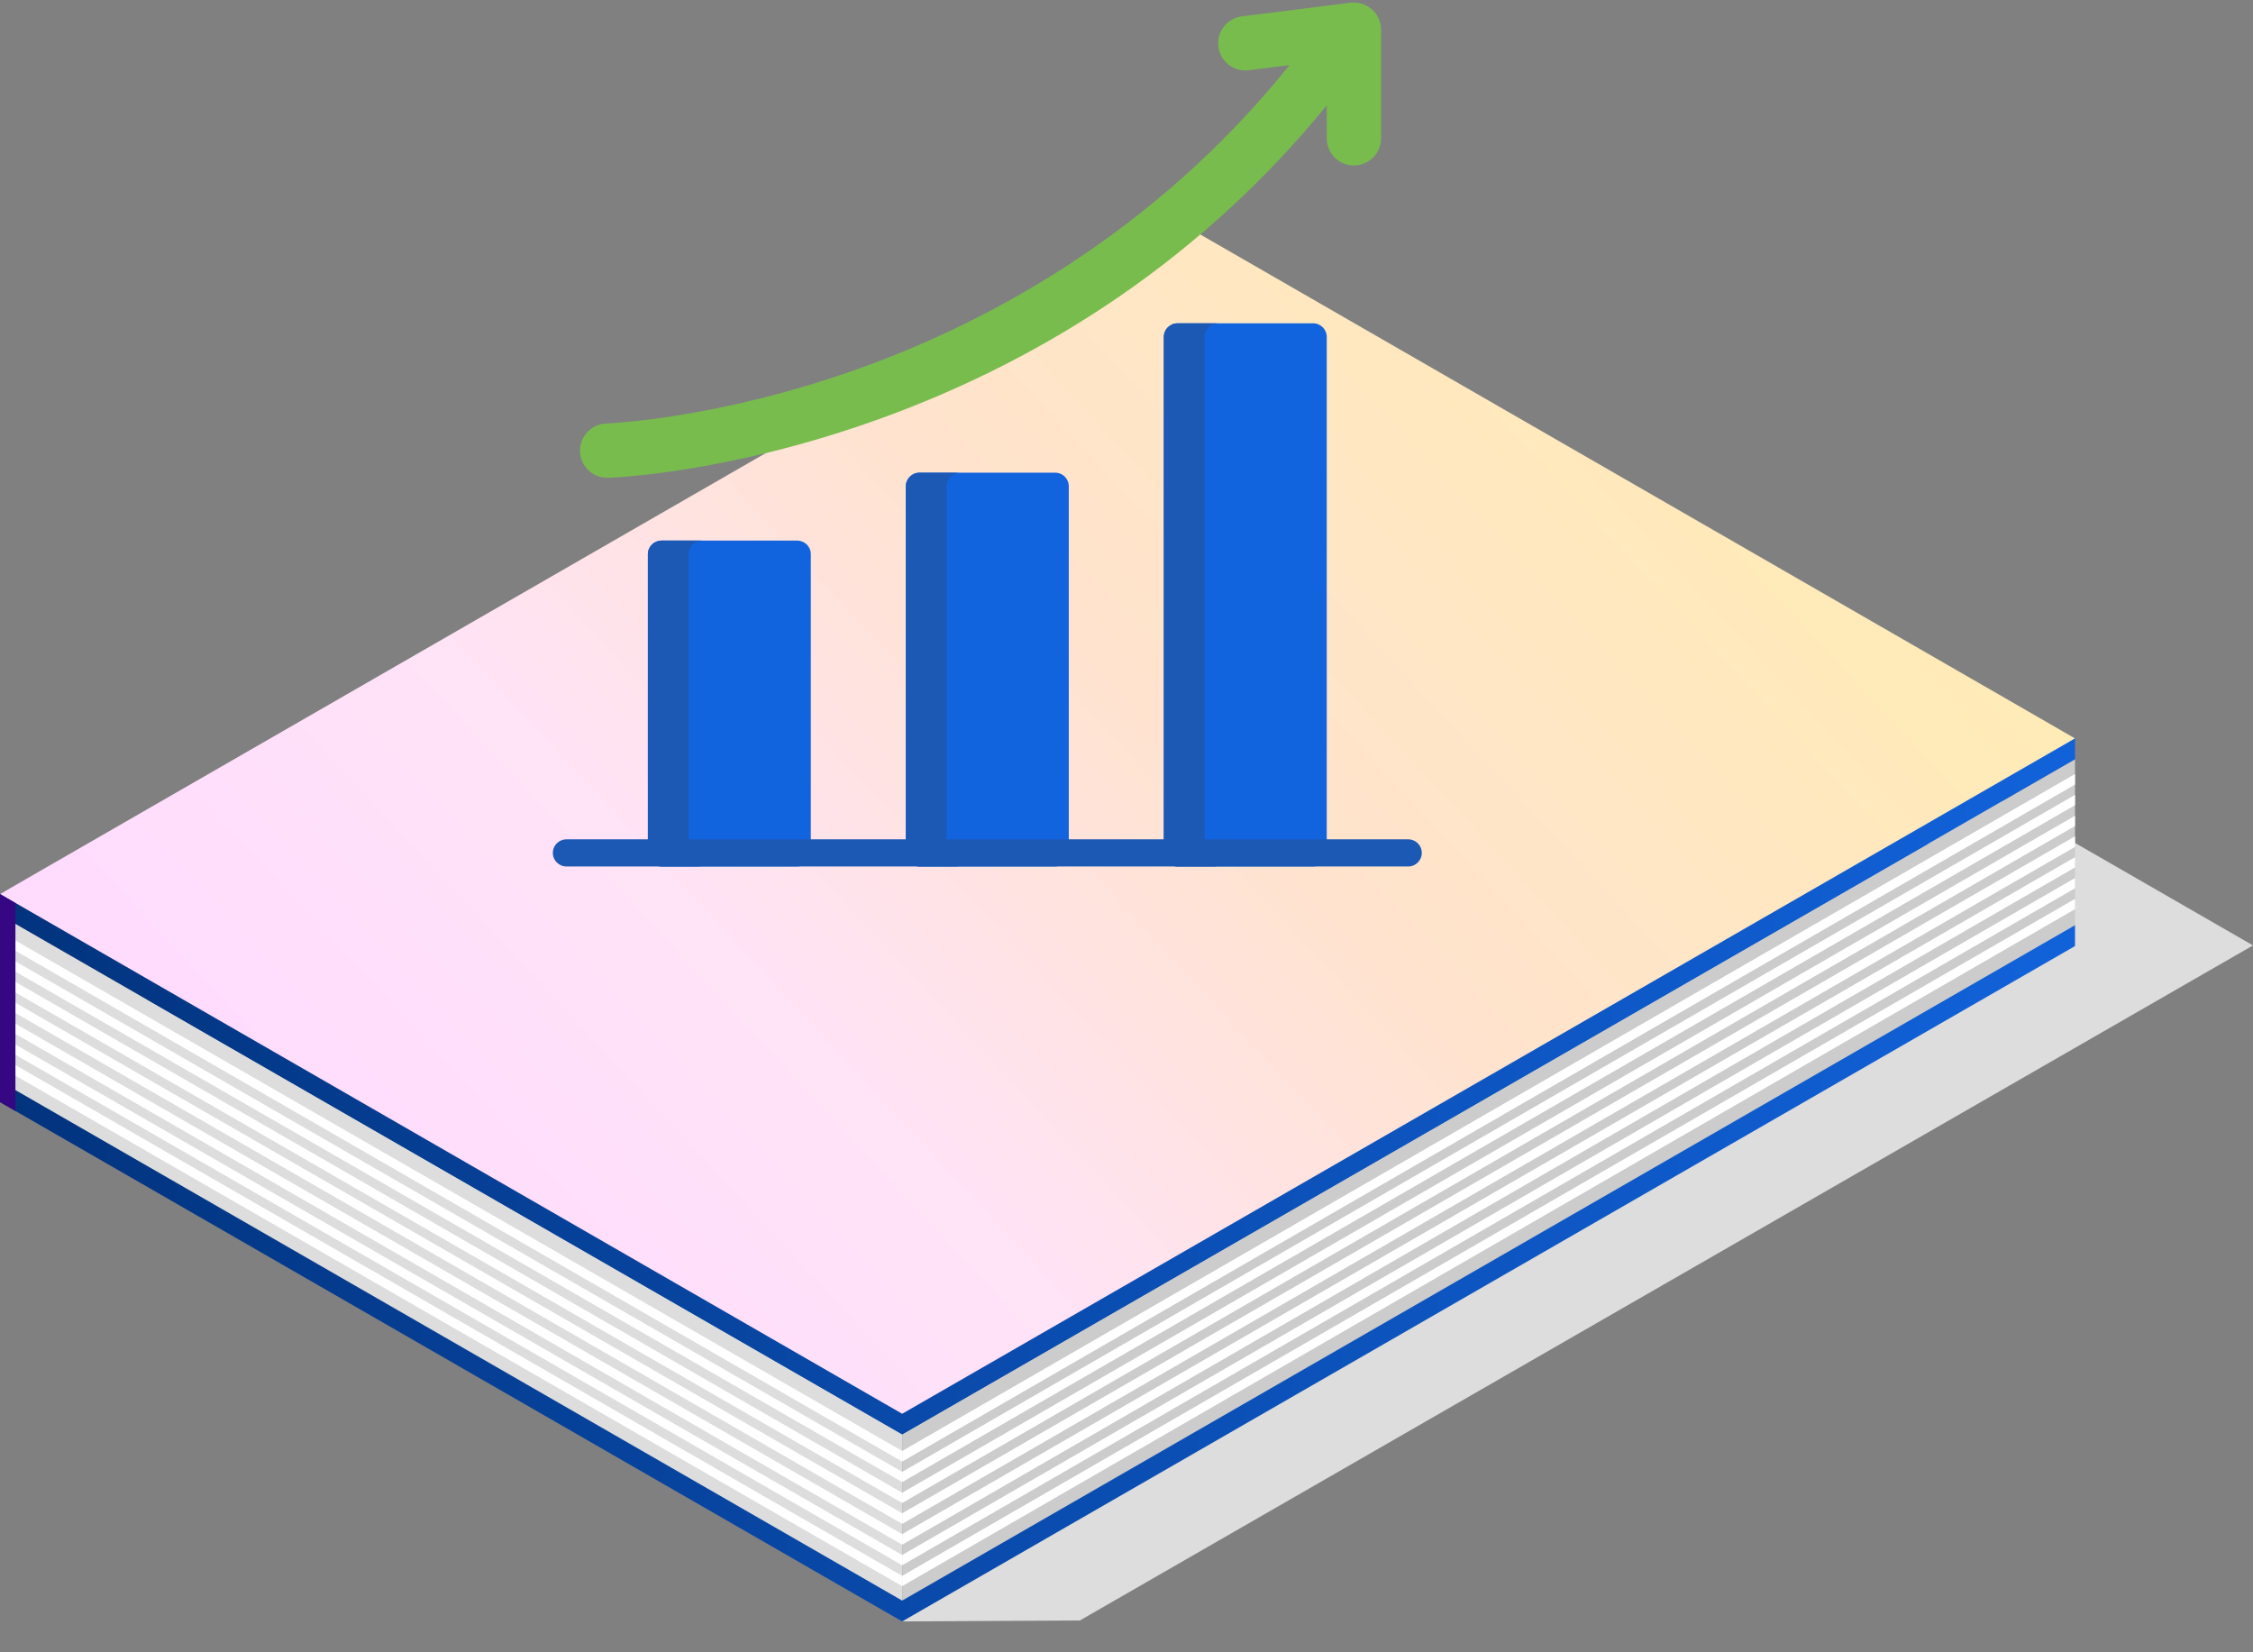
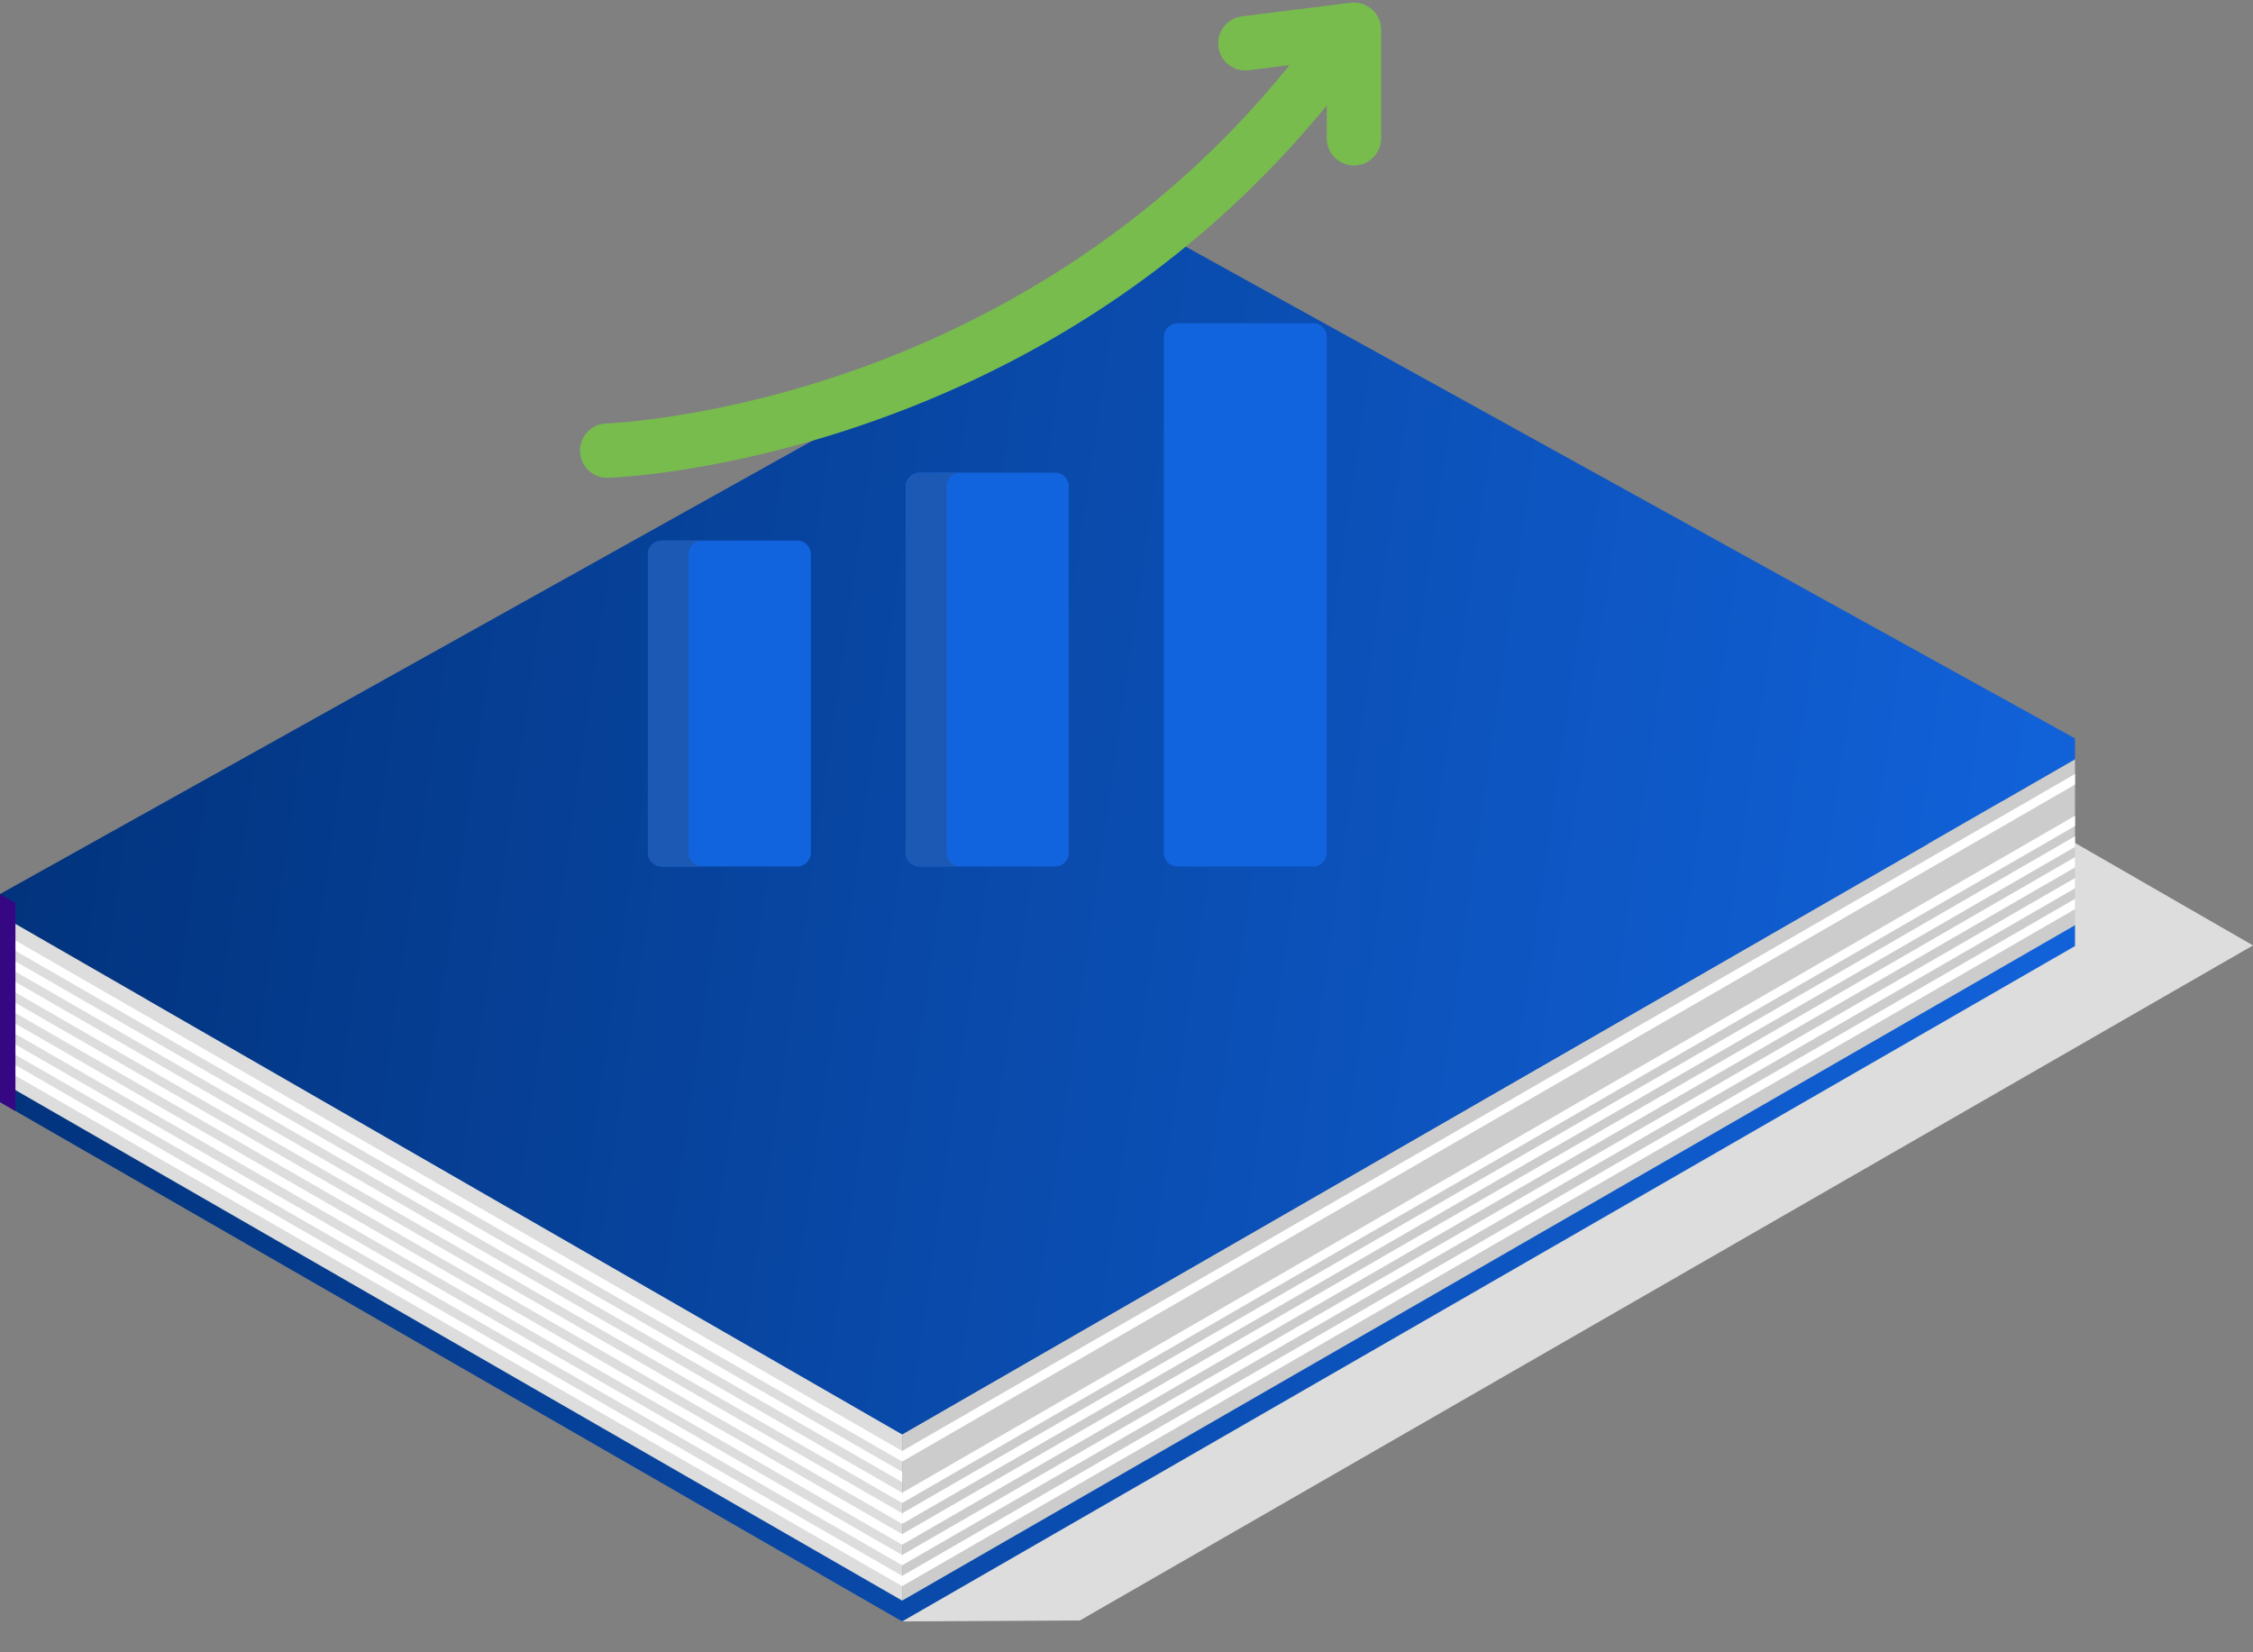
<svg xmlns="http://www.w3.org/2000/svg" width="60" height="44" viewBox="0 0 60 44" fill="none">
  <rect x="0" y="0" width="60" height="44" fill="#808080" stroke="none" />
  <path d="M28.757 43.153L24.026 43.178L4.731 29.322L35.966 11.337L60 25.176L28.757 43.153Z" fill="#DDDDDD" />
  <path d="M24.026 43.178L0 29.348V28.792L31.234 11.362L55.26 24.637V25.193L24.026 43.178Z" fill="url(#paint0_linear)" />
  <path d="M24.026 42.623L55.26 24.638V20.218L24.026 38.195V42.623Z" fill="#CCCCCC" />
  <path d="M24.026 42.623L0 28.792V24.364L24.026 38.195V42.623Z" fill="#DDDDDD" />
  <path d="M24.026 38.921L0 25.082V24.808L24.026 38.639V38.921Z" fill="white" />
  <path d="M24.026 39.468L0 25.637V25.364L24.026 39.195V39.468Z" fill="white" />
  <path d="M24.026 40.024L0 26.193V25.911L24.026 39.751V40.024Z" fill="white" />
  <path d="M24.026 40.58L0 26.74V26.467L24.026 40.298V40.58Z" fill="white" />
  <path d="M24.026 41.135L0 27.296V27.023L24.026 40.853V41.135Z" fill="white" />
  <path d="M24.026 41.682L0 27.852V27.578L24.026 41.409V41.682Z" fill="white" />
  <path d="M24.026 42.238L0 28.408V28.125L24.026 41.965V42.238Z" fill="white" />
  <path d="M24.026 38.921L55.26 20.893V20.611L24.026 38.639V38.921Z" fill="white" />
-   <path d="M24.026 39.468L55.26 21.441V21.167L24.026 39.195V39.468Z" fill="white" />
  <path d="M24.026 40.024L55.26 21.996V21.723L24.026 39.751V40.024Z" fill="white" />
  <path d="M24.026 40.58L55.26 22.552V22.27L24.026 40.298V40.58Z" fill="white" />
  <path d="M24.026 41.135L55.26 23.099V22.825L24.026 40.853V41.135Z" fill="white" />
  <path d="M24.026 41.682L55.26 23.654V23.381L24.026 41.409V41.682Z" fill="white" />
  <path d="M24.026 42.238L55.26 24.21V23.936L24.026 41.964V42.238Z" fill="white" />
  <path d="M24.026 38.195L0 24.364V23.808L31.234 6.379L55.26 19.663V20.218L24.026 38.195Z" fill="url(#paint1_linear)" />
-   <path d="M24.026 37.648L0 23.808L31.234 5.823L55.26 19.663L24.026 37.648Z" fill="url(#paint2_linear)" />
  <path d="M0 29.348V23.809L0.411 24.048V29.587L0 29.348Z" fill="#360782" />
  <g clip-path="url(#clip0)">
    <path d="M21.232 14.396H17.616C17.416 14.396 17.254 14.557 17.254 14.757V22.712C17.254 22.912 17.416 23.073 17.616 23.073H21.232C21.431 23.073 21.593 22.912 21.593 22.712V14.757C21.593 14.557 21.431 14.396 21.232 14.396Z" fill="#1264DE" />
    <path d="M18.339 22.712V14.757C18.339 14.557 18.501 14.396 18.701 14.396H17.616C17.416 14.396 17.254 14.557 17.254 14.757V22.712C17.254 22.912 17.416 23.073 17.616 23.073H18.701C18.501 23.073 18.339 22.912 18.339 22.712Z" fill="#1C59B4" />
    <path d="M28.102 12.587H24.486C24.286 12.587 24.124 12.749 24.124 12.949V22.712C24.124 22.911 24.286 23.073 24.486 23.073H28.102C28.301 23.073 28.463 22.911 28.463 22.712V12.949C28.463 12.749 28.301 12.587 28.102 12.587Z" fill="#1264DE" />
    <path d="M25.209 22.712V12.95C25.209 12.75 25.371 12.588 25.57 12.588H24.486C24.286 12.588 24.124 12.75 24.124 12.95V22.712C24.124 22.912 24.286 23.074 24.486 23.074H25.57C25.371 23.074 25.209 22.912 25.209 22.712Z" fill="#1C59B4" />
    <path d="M34.972 8.61H31.356C31.156 8.61 30.994 8.772 30.994 8.972V22.712C30.994 22.912 31.156 23.074 31.356 23.074H34.972C35.171 23.074 35.333 22.912 35.333 22.712V8.972C35.333 8.772 35.171 8.61 34.972 8.61Z" fill="#1264DE" />
-     <path d="M32.079 22.712V8.972C32.079 8.772 32.241 8.61 32.441 8.61H31.356C31.156 8.61 30.994 8.772 30.994 8.972V22.712C30.994 22.912 31.156 23.074 31.356 23.074H32.441C32.241 23.074 32.079 22.912 32.079 22.712Z" fill="#1C59B4" />
-     <path d="M37.503 23.074H15.085C14.885 23.074 14.723 22.912 14.723 22.712C14.723 22.512 14.885 22.351 15.085 22.351H37.503C37.702 22.351 37.864 22.512 37.864 22.712C37.864 22.912 37.702 23.074 37.503 23.074Z" fill="#1C59B4" />
    <path d="M36.535 0.249C36.38 0.112 36.172 0.048 35.967 0.073L33.074 0.435C32.678 0.485 32.397 0.846 32.446 1.242C32.496 1.639 32.858 1.92 33.253 1.87L34.341 1.734C30.662 6.312 26.138 8.646 22.892 9.809C19.103 11.168 16.176 11.276 16.147 11.277C15.748 11.29 15.434 11.623 15.447 12.022C15.458 12.414 15.78 12.723 16.169 12.723C16.176 12.723 16.184 12.723 16.191 12.723C16.318 12.719 19.334 12.613 23.327 11.19C25.67 10.355 27.865 9.237 29.851 7.867C31.912 6.445 33.75 4.746 35.333 2.807V3.684C35.333 4.083 35.657 4.407 36.056 4.407C36.456 4.407 36.78 4.083 36.78 3.684V0.791C36.78 0.584 36.691 0.386 36.535 0.249Z" fill="#78BC4E" />
  </g>
  <defs>
    <linearGradient id="paint0_linear" x1="0" y1="11.362" x2="58.633" y2="19.832" gradientUnits="userSpaceOnUse">
      <stop stop-color="#013179" />
      <stop offset="1" stop-color="#1264DE" />
    </linearGradient>
    <linearGradient id="paint1_linear" x1="0" y1="6.379" x2="58.633" y2="14.848" gradientUnits="userSpaceOnUse">
      <stop stop-color="#013179" />
      <stop offset="1" stop-color="#1264DE" />
    </linearGradient>
    <linearGradient id="paint2_linear" x1="5.53" y1="29.758" x2="37.217" y2="0.272" gradientUnits="userSpaceOnUse">
      <stop stop-color="#FFDBFE" />
      <stop offset="0.3" stop-color="#FFE3F7" />
      <stop offset="0.6" stop-color="#FFE3CE" />
      <stop offset="1" stop-color="#FFEBB6" />
    </linearGradient>
    <clipPath id="clip0">
      <rect width="23.141" height="23.141" fill="white" transform="translate(14.723)" />
    </clipPath>
  </defs>
</svg>